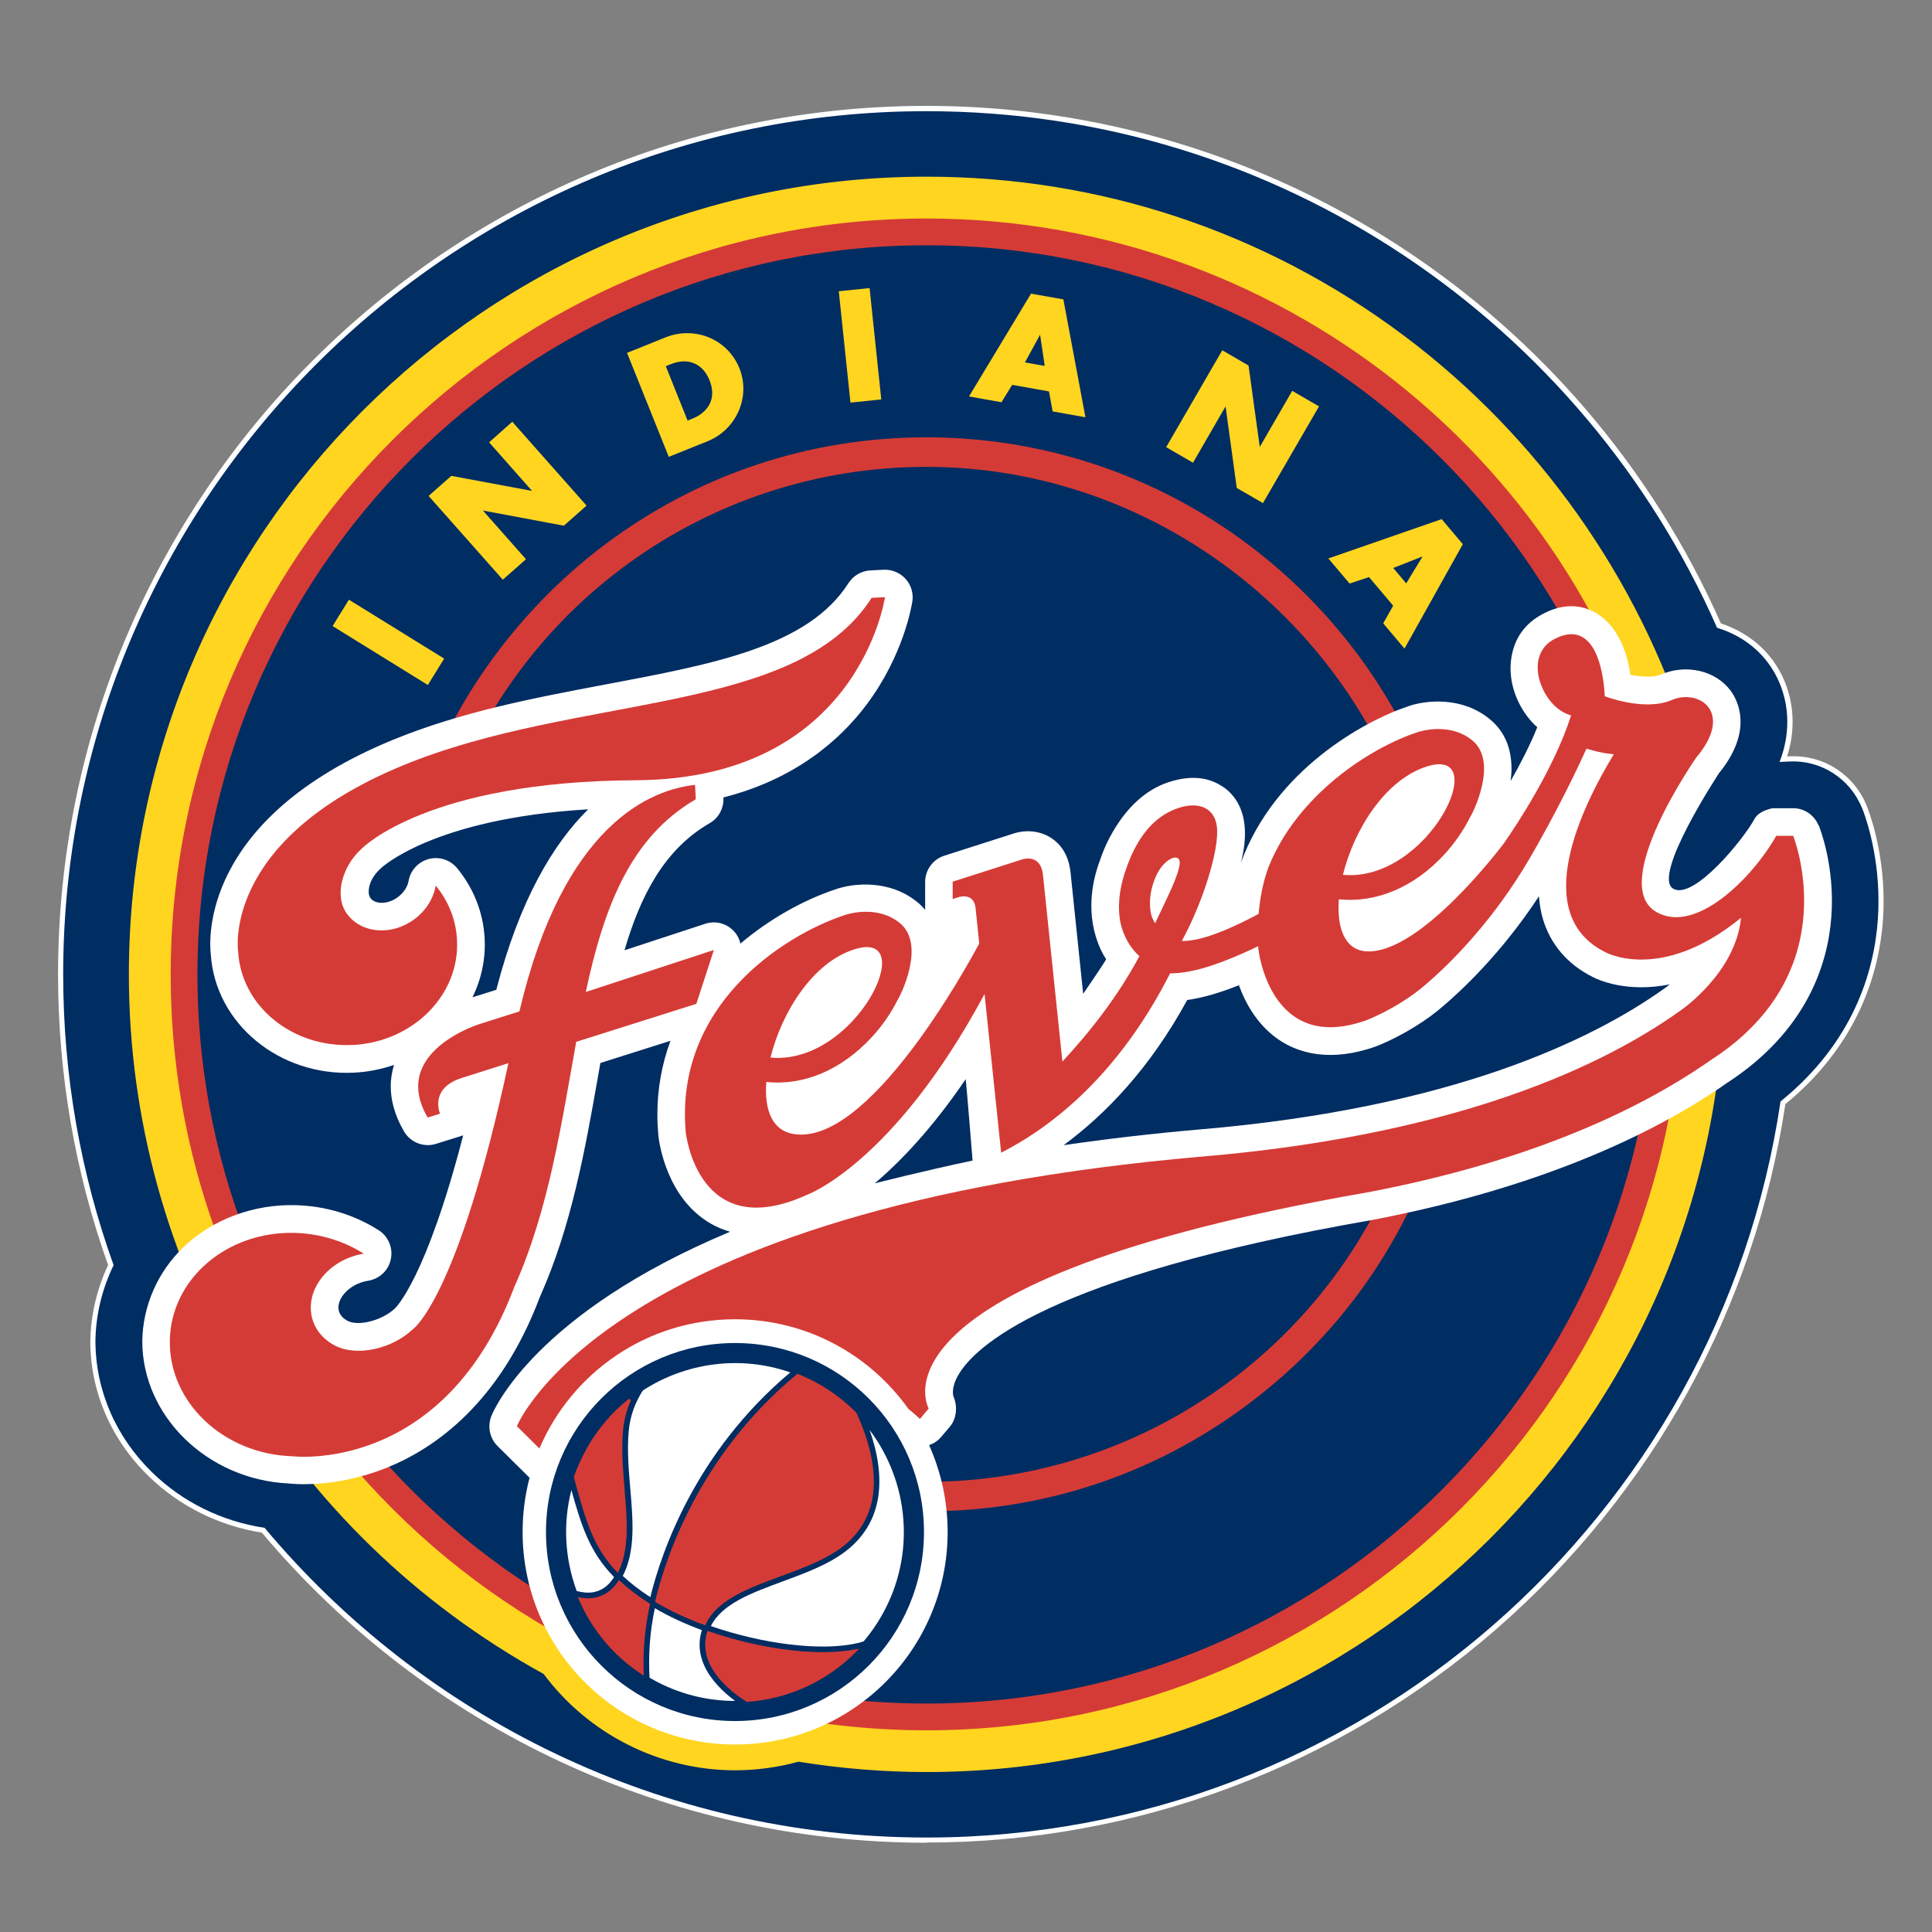
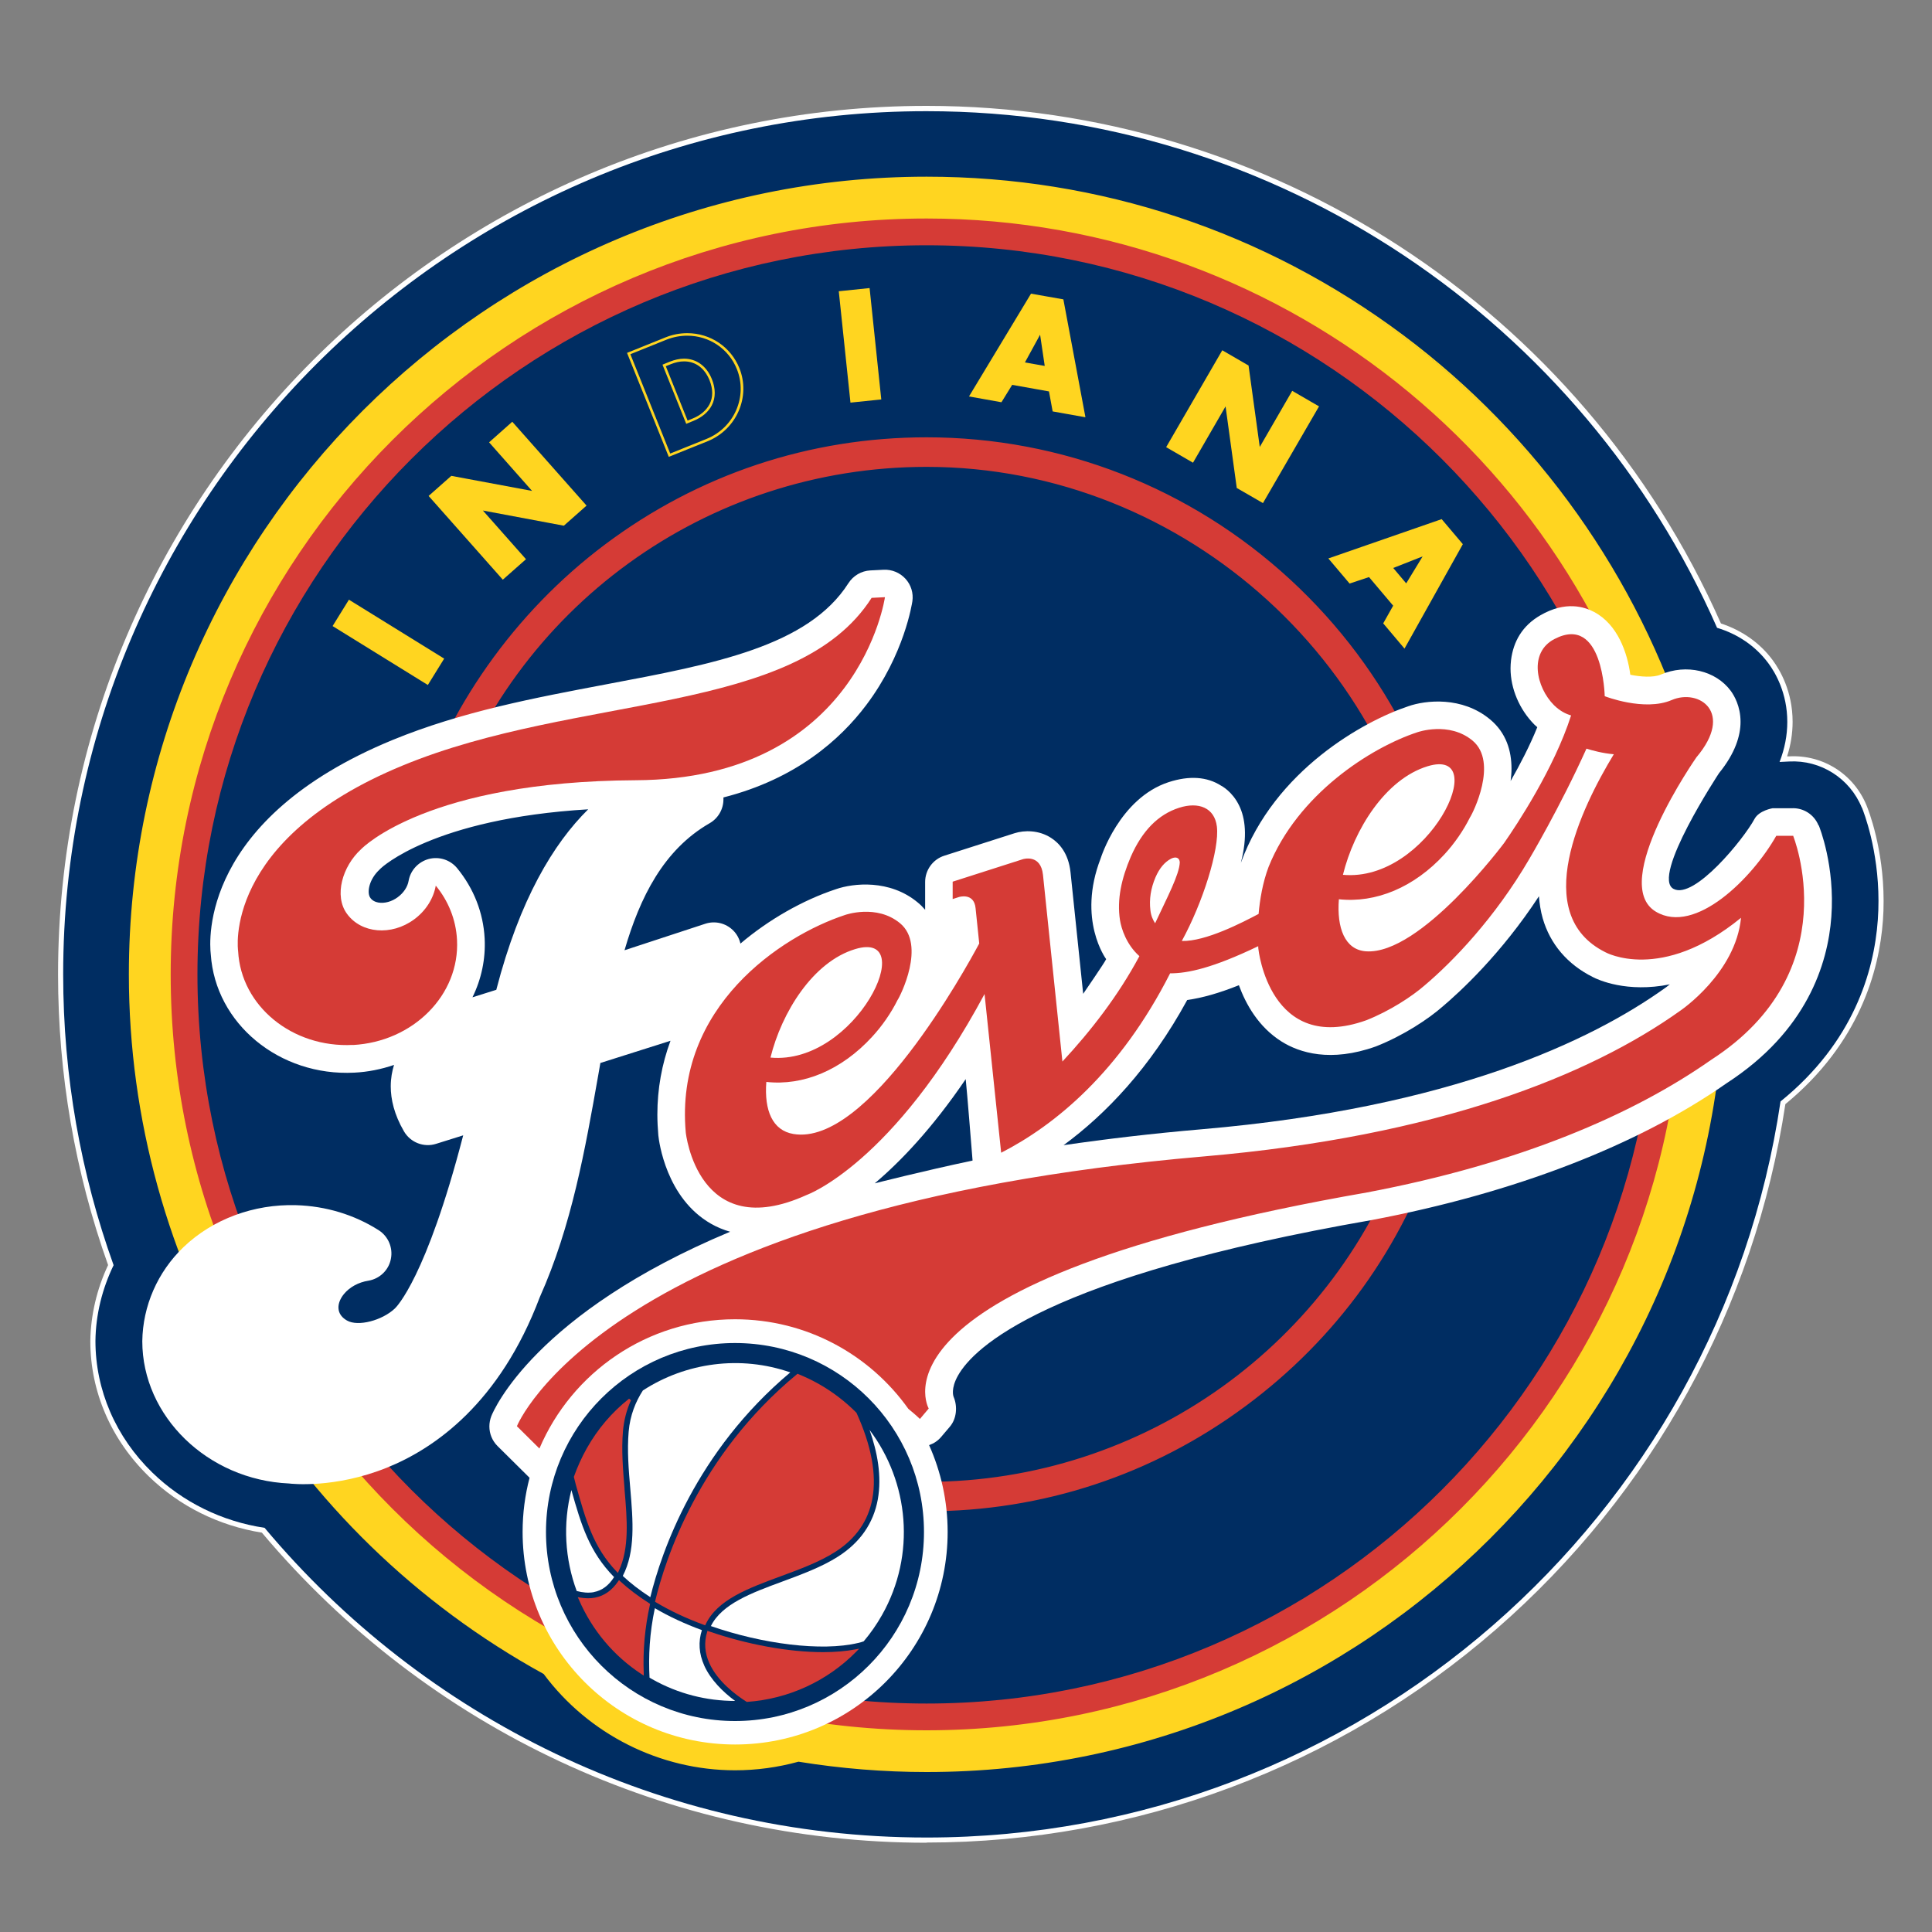
<svg xmlns="http://www.w3.org/2000/svg" id="Layer_1" viewBox="0 0 200 200">
  <rect x="0" y="0" width="200" height="200" fill="#808080" stroke="none" />
  <defs>
    <style>.cls-1{fill:#fff;}.cls-2{fill:#d53b36;}.cls-3{fill:#002d62;}.cls-4{fill:#ffd520;}</style>
  </defs>
  <g id="Fever">
    <path class="cls-1" d="M192.73,83.6c-1.24-3.03-4.26-4.95-7.53-4.77,0,0-.55.03-.98.05.53-1.37.8-2.76.8-4.15,0-2.98-1.23-5.09-1.96-6.07-1.33-1.8-3.21-3.04-5.31-3.67-13.84-31.47-45.32-53.48-81.84-53.48C46.63,11.49,6.54,51.58,6.54,100.86c0,10.56,1.84,20.7,5.22,30.11-1.18,2.44-1.85,5.12-1.88,7.84,0,5.08,2.09,9.94,5.9,13.64,3.16,3.07,7.22,5.05,11.61,5.71,16.41,19.59,41.03,32.06,68.53,32.06,44.81,0,82.02-33.14,88.4-76.2,7.55-6.11,9.68-13.44,10.07-18.78.05-.68.07-1.34.07-1.98,0-5.29-1.52-9.18-1.72-9.67Z" />
    <path class="cls-1" d="M95.92,190.76c-26.58,0-51.64-11.7-68.81-32.1-4.47-.72-8.51-2.73-11.7-5.82-3.91-3.8-6.06-8.77-6.06-14.02.04-2.67.67-5.38,1.84-7.86-3.44-9.65-5.18-19.77-5.18-30.09C6.01,51.29,46.34,10.96,95.92,10.96c35.55,0,67.8,21.02,82.23,53.58,2.19.72,4.04,2.02,5.35,3.79.77,1.04,2.07,3.25,2.07,6.39,0,1.2-.19,2.4-.57,3.58h.19c3.53-.2,6.72,1.85,8.04,5.09.18.44,1.76,4.44,1.76,9.87,0,.71-.02,1.37-.07,2.02-.38,5.22-2.45,12.74-10.1,19.02-3.16,21.01-13.79,40.31-29.94,54.36-16.36,14.24-37.3,22.08-58.96,22.08ZM95.92,12.02C46.93,12.02,7.07,51.88,7.07,100.86c0,10.27,1.75,20.34,5.19,29.94l.07.21-.1.2c-1.16,2.4-1.79,5.03-1.83,7.61,0,4.95,2.04,9.66,5.74,13.25,3.08,2.99,6.99,4.91,11.32,5.57l.2.03.13.15c16.96,20.26,41.79,31.87,68.12,31.87,43.7,0,81.47-32.56,87.88-75.75l.03-.2.16-.13c7.49-6.07,9.5-13.36,9.87-18.41.05-.63.07-1.27.07-1.95,0-5.23-1.51-9.05-1.68-9.47-1.15-2.82-3.94-4.61-7.01-4.44l-1.8.1.3-.77c.51-1.3.77-2.64.77-3.96,0-2.83-1.16-4.83-1.86-5.76-1.22-1.65-2.96-2.85-5.04-3.48l-.23-.07-.1-.22c-14.21-32.3-46.14-53.17-81.36-53.17Z" />
    <path class="cls-3" d="M192.73,83.6c-1.24-3.03-4.26-4.95-7.53-4.77,0,0-.55.03-.98.05.53-1.37.8-2.76.8-4.15,0-2.98-1.23-5.09-1.96-6.07-1.33-1.8-3.21-3.04-5.31-3.67-13.84-31.47-45.32-53.48-81.84-53.48C46.63,11.49,6.54,51.58,6.54,100.86c0,10.56,1.84,20.7,5.22,30.11-1.18,2.44-1.85,5.12-1.88,7.84,0,5.08,2.09,9.94,5.9,13.64,3.16,3.07,7.22,5.05,11.61,5.71,16.41,19.59,41.03,32.06,68.53,32.06,44.81,0,82.02-33.14,88.4-76.2,7.55-6.11,9.68-13.44,10.07-18.78.05-.68.07-1.34.07-1.98,0-5.29-1.52-9.18-1.72-9.67Z" />
    <path class="cls-4" d="M172.71,98.21h5.6c.03.88.05,1.76.05,2.65,0,45.46-36.99,82.44-82.45,82.44-4.52,0-8.95-.37-13.27-1.07-2.09.58-4.29.89-6.56.89-8.08,0-15.25-3.91-19.72-9.94-25.54-14.03-42.9-41.18-42.9-72.32,0-45.47,36.99-82.45,82.45-82.45,36.9,0,68.22,24.37,78.7,57.87h-5.89s-10.38,17.17,3.98,21.92Z" />
    <path class="cls-4" d="M95.92,183.44c-4.41,0-8.88-.36-13.26-1.07-2.15.59-4.35.89-6.57.89-7.77,0-15.17-3.73-19.81-9.97-26.49-14.56-42.94-42.3-42.94-72.42,0-45.53,37.05-82.58,82.58-82.58,17.92,0,34.98,5.67,49.34,16.4,13.88,10.37,24.35,25.13,29.49,41.56l.05.17h-5.99c-.48.82-5.27,9.32-2.92,15.66,1.04,2.82,3.34,4.83,6.85,6h5.71v.13c.04.96.06,1.83.06,2.66,0,45.53-37.05,82.57-82.58,82.57ZM82.64,182.1h.03c4.38.72,8.84,1.08,13.25,1.08,45.39,0,82.31-36.92,82.31-82.31,0-.78-.02-1.61-.05-2.52h-5.51c-3.59-1.2-5.96-3.27-7.03-6.17-2.5-6.76,2.93-15.86,2.98-15.95l.04-.06h5.78c-10.86-34.46-42.4-57.61-78.52-57.61C50.53,18.55,13.6,55.48,13.6,100.86c0,30.03,16.41,57.7,42.83,72.2l.04.04c4.59,6.19,11.92,9.89,19.61,9.89,2.2,0,4.39-.3,6.52-.89h.03Z" />
    <path class="cls-2" d="M169.32,95.39v-8.94h3.65c-6.79-36.36-38.75-63.97-77.05-63.97-43.22,0-78.39,35.16-78.39,78.38s35.16,78.38,78.39,78.38,78.38-35.16,78.38-78.38c0-1.84-.07-3.66-.19-5.47h-4.78Z" />
    <path class="cls-4" d="M95.92,179.38c-43.3,0-78.52-35.22-78.52-78.52S52.62,22.35,95.92,22.35c18.41,0,36.32,6.53,50.43,18.38,13.94,11.71,23.44,27.94,26.75,45.7l.03.16h-3.67v8.68h4.78v.12c.14,1.84.2,3.69.2,5.48,0,43.29-35.22,78.52-78.51,78.52ZM95.92,22.62c-43.15,0-78.25,35.1-78.25,78.25s35.1,78.25,78.25,78.25,78.25-35.1,78.25-78.25c0-1.75-.06-3.54-.18-5.34h-4.79v-9.21h3.62c-6.97-36.92-39.28-63.7-76.89-63.7Z" />
    <path class="cls-3" d="M95.92,25.25c-41.69,0-75.62,33.92-75.62,75.61s33.92,75.61,75.62,75.61,75.61-33.92,75.61-75.61S137.61,25.25,95.92,25.25Z" />
    <path class="cls-2" d="M95.92,176.61c-41.77,0-75.75-33.98-75.75-75.75S54.15,25.12,95.92,25.12s75.75,33.98,75.75,75.74-33.98,75.75-75.75,75.75ZM95.92,25.39c-41.62,0-75.48,33.86-75.48,75.48s33.86,75.48,75.48,75.48,75.48-33.86,75.48-75.48S137.54,25.39,95.92,25.39Z" />
    <path class="cls-2" d="M95.92,153.53c-12.56,0-24.1-4.42-33.16-11.78h-4.28c9.88,9.05,23.02,14.57,37.44,14.57,24.65,0,45.59-16.17,52.79-38.45h-2.95c-7.09,20.72-26.76,35.65-49.84,35.65Z" />
    <path class="cls-2" d="M95.92,156.46c-13.91,0-27.24-5.19-37.53-14.61l-.25-.23h4.67l.04.03c9.33,7.58,21.07,11.75,33.07,11.75,22.46,0,42.44-14.29,49.72-35.56l.03-.09h3.23l-.06.17c-3.59,11.1-10.47,20.66-19.9,27.64-9.62,7.13-21.04,10.89-33.01,10.89ZM58.82,141.89c10.2,9.23,23.36,14.31,37.1,14.31,24.02,0,45.14-15.34,52.61-38.18h-2.67c-7.34,21.33-27.4,35.65-49.94,35.65-12.04,0-23.83-4.18-33.2-11.78h-3.89Z" />
    <path class="cls-2" d="M45.84,84.55c6.89-21.08,26.73-36.35,50.08-36.35,27.38,0,49.95,21.02,52.43,47.76h2.81c-2.49-28.29-26.31-50.56-55.24-50.56-24.91,0-46.03,16.5-53.02,39.15h2.94Z" />
    <path class="cls-2" d="M151.31,96.09h-3.08v-.12c-2.49-26.72-25.47-47.64-52.31-47.64-22.79,0-42.87,14.57-49.95,36.26l-.03.09h-3.21l.05-.17c3.43-11.11,10.47-21.1,19.83-28.13,9.68-7.27,21.2-11.11,33.31-11.11,13.97,0,27.33,5.22,37.63,14.71,10.23,9.43,16.54,22.2,17.75,35.98v.14ZM148.47,95.83h2.54c-2.56-28.21-26.73-50.3-55.1-50.3-24.37,0-45.58,15.62-52.84,38.88h2.66c3.44-10.46,9.97-19.47,18.88-26.05,9.12-6.74,19.94-10.3,31.29-10.3,13.22,0,25.88,4.93,35.64,13.89,9.67,8.87,15.67,20.9,16.91,33.88Z" />
    <path class="cls-4" d="M45.8,68.22l-1.55,2.5-9.63-5.96,1.55-2.5,9.63,5.96Z" />
    <path class="cls-4" d="M44.29,70.91l-9.86-6.1,1.69-2.73,9.86,6.1-1.69,2.73ZM34.8,64.72l9.41,5.82,1.41-2.28-9.41-5.82-1.41,2.28Z" />
    <path class="cls-4" d="M44.56,51.35l2.21-1.95,8.63,1.61.02-.02-4.59-5.19,2.21-1.95,7.51,8.48-2.21,1.95-8.64-1.62-.02.02,4.6,5.2-2.21,1.95-7.51-8.48Z" />
    <path class="cls-4" d="M52.06,60.02l-7.69-8.68,2.35-2.08,8.36,1.56-4.45-5.03,2.4-2.13.09.1,7.6,8.58-2.35,2.08-8.38-1.57,4.46,5.04-2.4,2.12ZM44.75,51.36l7.34,8.29,2.01-1.77-4.6-5.2.15-.13h.09s8.58,1.6,8.58,1.6l2.06-1.82-7.33-8.28-2.01,1.78,4.6,5.2-.16.12h-.08s-8.57-1.59-8.57-1.59l-2.06,1.82Z" />
-     <path class="cls-4" d="M68.75,37.83l.64-.26c1.75-.71,3.42-.14,4.18,1.73.82,2.05-.21,3.5-1.85,4.16l-.61.25-2.36-5.88ZM69.31,47.12l3.88-1.56c2.92-1.18,4.42-4.45,3.23-7.4-1.19-2.96-4.52-4.29-7.45-3.11l-3.88,1.56,4.22,10.51Z" />
    <path class="cls-4" d="M69.23,47.29l-4.32-10.76,4-1.61c.72-.29,1.47-.43,2.24-.43,2.39,0,4.5,1.42,5.39,3.62,1.19,2.96-.29,6.36-3.3,7.57l-4,1.61ZM65.26,36.68l4.12,10.27,3.75-1.51c2.88-1.16,4.29-4.4,3.15-7.23-.84-2.1-2.86-3.46-5.14-3.46-.73,0-1.45.14-2.14.41l-3.75,1.51ZM71.04,43.88l-2.46-6.13.76-.31c.5-.2,1-.31,1.47-.31,1.29,0,2.34.77,2.88,2.11.4.99.4,1.93,0,2.71-.36.7-1.02,1.26-1.91,1.62l-.73.3ZM68.92,37.9l2.26,5.64.49-.2c.83-.33,1.44-.85,1.78-1.49.37-.72.37-1.56,0-2.49-.51-1.25-1.44-1.95-2.64-1.95-.44,0-.9.1-1.37.29l-.52.21Z" />
    <path class="cls-4" d="M91.09,41.23l-2.93.31-1.18-11.27,2.93-.3,1.19,11.27Z" />
    <path class="cls-4" d="M88.04,41.68l-1.21-11.53,3.19-.33,1.21,11.53-3.2.33ZM87.13,30.39l1.15,11.01,2.67-.28-1.16-11-2.66.28Z" />
    <path class="cls-4" d="M108.31,38.05l-2.41-.43,1.83-3.34h.03s.55,3.77.55,3.77ZM108.7,40.41l.38,2.07,3.09.55-2.22-11.9-3.17-.56-6.27,10.39,3.08.55,1.11-1.8,3.99.71Z" />
    <path class="cls-4" d="M112.34,43.19l-3.37-.6-.38-2.07-3.81-.68-1.11,1.8-3.36-.6,6.42-10.64,3.35.59,2.28,12.18ZM109.19,42.36l2.81.5-2.17-11.62-2.99-.53-6.12,10.15,2.8.5,1.11-1.8,4.17.74.38,2.07ZM108.46,38.21l-2.77-.49,1.96-3.59.19.04.04.1.58,3.94ZM106.1,37.52l2.05.36-.48-3.23-1.57,2.87Z" />
    <path class="cls-4" d="M126.58,36.43l2.55,1.48,1.2,8.7.02.02,3.47-6,2.55,1.48-5.68,9.81-2.55-1.47-1.18-8.71-.03-.02-3.48,6.01-2.55-1.48,5.68-9.81Z" />
    <path class="cls-4" d="M130.74,52.08l-2.72-1.57v-.06s-1.15-8.38-1.15-8.38l-3.37,5.83-2.78-1.61,5.81-10.03,2.72,1.58,1.16,8.43,3.36-5.81,2.78,1.61-.07.11-5.75,9.92ZM128.26,50.35l2.38,1.37,5.55-9.58-2.32-1.34-3.48,6.01-.17-.11-.03-.08-1.19-8.63-2.38-1.38-5.55,9.58,2.32,1.34,3.47-6,.2.11,1.18,8.71Z" />
    <path class="cls-4" d="M145.58,60.61l-1.58-1.87,3.54-1.4.02.02-1.98,3.24ZM144.38,62.68l-1.03,1.83,2.02,2.4,5.9-10.57-2.08-2.45-11.46,3.98,2.01,2.39,2.01-.67,2.62,3.1Z" />
    <path class="cls-4" d="M145.39,67.14l-2.2-2.61,1.03-1.83-2.5-2.96-2.01.67-2.2-2.6,11.73-4.07,2.19,2.59-.04.08-6,10.74ZM143.51,64.49l1.84,2.18,5.76-10.32-1.96-2.31-11.19,3.89,1.83,2.17,2.01-.67,2.74,3.24-1.03,1.83ZM145.6,60.84l-1.82-2.15,3.8-1.5.14.17-2.13,3.48ZM144.23,58.8l1.34,1.59,1.7-2.79-3.05,1.2Z" />
    <path class="cls-1" d="M188.25,85.44c-.46-1.13-1.58-1.84-2.79-1.77h-1.97s-1.39.23-1.86,1.1c-1.12,2.09-6.24,8.37-8.38,7.25-2.38-1.24,4.7-11.98,4.7-11.98,1.7-2.09,2.23-3.9,2.23-5.32,0-1.62-.67-2.73-1.01-3.2-1.56-2.11-4.61-2.82-7.24-1.69-.8.34-2.12.23-3.16.02-.3-2.26-1.3-5.2-3.75-6.5-.98-.52-2.93-1.18-5.57.35-1.85,1.07-2.79,2.69-3.03,4.65-.03.28-.05.56-.05.84,0,2.08.91,4.25,2.48,5.83.09.09.2.17.29.26-.79,1.95-1.79,3.87-2.76,5.57.05-.42.09-.85.09-1.28,0-1.85-.55-3.71-2.21-5.09-2.9-2.42-6.68-2-8.47-1.37-4.57,1.52-13.84,6.61-17.34,16.22.72-2.76.44-4.66-.16-5.91-.72-1.51-1.87-2.08-1.87-2.08-1.46-.94-3.3-1.07-5.45-.37-5.1,1.67-7.03,7.89-7.03,7.89-2.46,6.36.57,10.43.57,10.43-.11.29-2.38,3.59-2.38,3.59l-1.31-12.58c-.21-2-1.2-3.04-2.01-3.56-1.28-.83-2.78-.8-3.77-.49,0,0-7.28,2.33-7.28,2.33-1.18.37-1.99,1.48-1.99,2.72v2.88c-.23-.27-.48-.52-.77-.76-2.9-2.41-6.67-2-8.47-1.37-3.45,1.14-6.97,3.16-9.88,5.63-.12-.51-.37-.98-.75-1.36-.76-.76-1.88-1.03-2.9-.69,0,0-4.46,1.46-8.35,2.74,1.59-5.46,4.03-10.4,8.81-13.15.89-.51,1.43-1.46,1.43-2.47,0-.05,0-.2,0-.2,7.51-1.91,12.09-5.99,14.78-9.56,3.96-5.25,4.74-10.53,4.78-10.75.12-.85-.14-1.7-.72-2.33-.58-.63-1.4-.97-2.26-.93l-1.38.07c-.92.05-1.76.54-2.26,1.32-4.17,6.53-13.86,8.36-25.07,10.47-7.36,1.39-14.97,2.82-22.14,5.77-19.84,8.18-18.97,20.74-18.8,22.18.47,7.17,7.1,12.65,14.86,12.25,1.41-.07,2.79-.35,4.11-.8-.2.64-.34,1.38-.34,2.22,0,1.33.35,2.91,1.37,4.66.67,1.15,2.05,1.69,3.32,1.29l2.81-.88c-3.83,14.77-6.93,17.78-7.07,17.92-1.31,1.24-3.81,1.91-4.96,1.25-.48-.27-.78-.65-.86-1.09-.1-.52.1-1.11.55-1.66.59-.71,1.5-1.21,2.51-1.37,1.17-.19,2.11-1.08,2.34-2.24.24-1.16-.26-2.35-1.26-2.99-2.53-1.61-5.48-2.5-8.54-2.59-4.39-.13-8.64,1.45-11.65,4.33-2.71,2.59-4.23,6.11-4.28,9.75,0,7.76,6.75,14.35,15.19,14.73.24.03,4.73.54,10.14-1.64,4.93-1.99,11.67-6.66,15.82-17.65,3.3-7.38,4.7-15.32,6.05-22.98,0,0,.11-.64.22-1.26,1.4-.44,4.68-1.48,7.26-2.3-.9,2.42-1.36,4.99-1.36,7.64,0,.7.04,1.44.1,2.15.07.66.81,6.5,5.45,9.15.63.36,1.29.63,1.98.83-20.18,8.44-24.47,18.45-24.72,19.09-.13.34-.2.7-.2,1.06,0,.75.29,1.48.84,2.03l3.1,3.07c.06.06.13.13.22.22-.47,1.79-.72,3.67-.72,5.61,0,12.15,9.85,22,22,22s22-9.85,22-22c0-3.2-.69-6.24-1.92-8.99.48-.17.91-.45,1.24-.84l.91-1.07c.71-.84.81-2.11.38-3.11-.01-.03-.31-.82.46-2.18,1.61-2.88,9.02-10.21,42.88-16.11,14.74-2.8,27.45-7.7,36.71-14.17,8.29-5.38,10.46-12.33,10.82-17.21.39-5.27-1.23-9.29-1.3-9.46ZM51.39,102.46c-1.01.32-2.15.68-2.48.78.93-1.9,1.37-3.98,1.26-6.1-.14-2.65-1.12-5.16-2.85-7.27-.71-.86-1.85-1.23-2.93-.95-1.08.29-1.9,1.17-2.09,2.26-.11.64-.53,1.26-1.13,1.7-.62.46-1.36.66-2.01.55-.28-.05-.68-.2-.88-.58-.28-.53-.08-1.82,1.02-2.84.04-.04.08-.08.12-.12.06-.06,5.4-5.15,21.47-6.11-3.59,3.54-7.09,9.32-9.51,18.67Z" />
    <path class="cls-3" d="M90.55,122.5c2.64-2.23,5.93-5.65,9.42-10.79.16,1.53.6,7.1.71,8.43-5.2,1.1-10.13,2.36-10.13,2.36Z" />
    <path class="cls-3" d="M164.88,101.14c-2.62-1.31-4.41-3.41-5.18-6.08-.21-.73-.33-1.51-.39-2.28-3.94,6.02-8.2,9.92-10.01,11.45-1.42,1.24-4,2.97-6.88,4.1-4.68,1.67-7.9.65-9.75-.51-2.39-1.5-3.7-3.86-4.42-5.83-2.05.82-3.79,1.31-5.35,1.53-3.85,7.06-8.45,11.83-12.8,15.03,4.44-.65,9.19-1.21,14.31-1.65,25.84-2.22,40.34-9.18,47.94-14.61,0,0,.22-.15.51-.39-4.45.9-7.43-.47-7.98-.76Z" />
    <path class="cls-2" d="M36.52,108.18c6.26-.33,11.09-5.2,10.79-10.89-.11-2.11-.91-4.04-2.2-5.61-.23,1.31-1.01,2.6-2.26,3.51-2.34,1.71-5.45,1.44-6.93-.59-1.37-1.87-.47-4.93,1.46-6.69.19-.2,6.96-7.03,28.42-7.14,23.13-.11,25.81-18.95,25.81-18.95l-1.38.07c-7.81,12.23-30.4,9.87-48.53,17.35-18.79,7.74-17.05,19.22-17.05,19.22.3,5.69,5.61,10.03,11.87,9.71Z" />
-     <path class="cls-2" d="M72.09,103.9l1.81-5.56-13.26,4.35c1.85-8.64,4.57-16.01,11.39-19.95l-.08-1.49c-4.56.49-13.62,4.03-18.18,23.45l-4.1,1.3s-9.37,2.87-5.4,9.69l1.28-.4c-.21-.56-.8-2.75,2.31-3.72l4.77-1.51c-5.24,24.4-9.89,27.54-9.89,27.54-2.09,1.99-5.84,2.96-8.24,1.6-2.61-1.48-3.1-4.64-1.09-7.06,1.07-1.29,2.63-2.1,4.25-2.36-2.02-1.28-4.46-2.07-7.09-2.15-7.09-.21-12.91,4.79-12.99,11.18-.09,6.38,5.59,11.73,12.68,11.94,0,0,15.63,1.96,22.97-17.5,3.61-8.04,4.91-17.08,6.42-25.4l12.45-3.94Z" />
    <path class="cls-2" d="M185.61,86.52h-1.73c-2.48,4.38-8.38,10.29-12.46,7.86-4.93-2.93,4.19-15.98,4.19-15.98,3.94-4.66.27-7.15-2.56-5.93-2.83,1.21-6.93-.4-6.93-.4,0,0-.17-8.53-5.2-5.92-2.69,1.39-1.9,5-.05,6.85.59.58,1.2.9,1.77,1.06-1.78,5.53-5.61,11.3-6.93,13.2,0,0-8.65,11.61-14.3,11.22-2.2-.15-3.04-2.43-2.81-5.39,3.82.41,7.77-1.21,10.94-4.66,1.02-1.11,1.97-2.48,2.63-3.81.28-.4,2.96-5.71.27-7.95-2.44-2.03-5.71-.87-5.71-.87-4.87,1.6-12.41,6.45-15.41,13.95-.61,1.62-.9,3.37-1.03,4.86-1.67.88-5.49,2.87-7.95,2.8,2.17-3.96,3.92-9.5,3.63-11.85-.24-1.94-1.88-2.59-3.91-1.94-2.16.69-3.82,2.38-5,5.07-.97,2.26-1.45,4.44-1.12,6.56.14.88.66,2.53,2.01,3.73-2.21,4.13-5.06,7.78-7.97,10.91l-2.01-19.32c-.23-2.21-2.07-1.63-2.07-1.63l-7.28,2.33v1.8l.65-.21s1.55-.49,1.72,1.14l.38,3.67c-1.4,2.62-11.53,21.01-19.23,19.72-2.17-.36-3.04-2.43-2.81-5.39,3.82.42,7.77-1.21,10.94-4.66,1.03-1.11,1.98-2.48,2.64-3.81.28-.4,2.96-5.71.27-7.95-2.44-2.03-5.71-.86-5.71-.86-6.56,2.16-17.65,9.48-16.48,22.51,0,0,1.22,11.61,12.52,6.47,0,0,8.95-3.19,18.41-20.8l1.72,16.43c5.61-2.87,12.31-8.38,17.49-18.57,1.83,0,4.39-.54,9.12-2.81,0,.19.02.3.02.3,0,0,1.15,10.94,11.16,7.37,2.46-.97,4.74-2.48,6.01-3.58,2.99-2.52,7.32-7.04,10.85-13.08,0,0,3.18-5.35,5.94-11.46.62.19,1.66.48,2.83.58-3.37,5.55-8.72,16.57-.88,20.49,0,0,5.75,3.22,14.05-3.56-.55,5.72-6.25,9.59-6.25,9.59-9.45,6.76-25.18,13.03-49.33,15.11-62.14,5.34-71.14,27.93-71.14,27.93l2.33,2.31c3.35-7.87,11.15-13.38,20.25-13.38,7.41,0,13.95,3.66,17.94,9.27.41.34.82.68,1.2,1.05l.91-1.08s-7.51-13.15,45.38-22.37c15.83-3,27.52-8.05,35.61-13.72,14.24-9.19,8.48-23.24,8.48-23.24ZM147.79,79.32c6.8-2.06.07,12.05-8.77,11.24,1.15-4.67,4.38-9.9,8.77-11.24ZM88.53,98.25c6.8-2.06.06,12.05-8.77,11.23,1.15-4.66,4.38-9.91,8.77-11.23ZM119.58,95.58c-.24-.36-.43-.79-.49-1.35-.14-1.13.04-2.28.53-3.42.4-.92.93-1.56,1.59-1.91,0,0,.35-.2.63-.1.29.1.29.47.29.47-.04,1.26-1.32,3.66-2.55,6.3Z" />
    <path class="cls-3" d="M56.52,158.59c0-10.8,8.76-19.56,19.57-19.56s19.56,8.76,19.56,19.56c0,10.81-8.76,19.57-19.56,19.57s-19.57-8.76-19.57-19.57Z" />
    <path class="cls-1" d="M72.91,172.43c-.56-1.23-.64-2.47-.25-3.68-1.77-.65-3.43-1.42-4.87-2.27-.55,2.58-.67,4.99-.55,7.19.09.05.17.1.26.15,2.72,1.54,5.68,2.26,8.6,2.26-1.29-.95-2.53-2.2-3.19-3.64Z" />
    <path class="cls-1" d="M90.02,148.03c.8,2.26,1.28,4.79.85,7.19-.45,2.47-1.84,4.47-4.12,5.92-1.69,1.08-3.74,1.83-5.73,2.57-3.23,1.19-6.29,2.32-7.43,4.62,5.32,1.85,11.46,2.65,15.23,1.75.23-.05.43-.11.59-.17.71-.84,1.34-1.74,1.9-2.73,3.53-6.26,2.78-13.76-1.29-19.15Z" />
    <path class="cls-1" d="M61.48,164.81c.84-.16,1.54-.68,2.09-1.55-2.56-2.61-3.4-5.38-4.42-9.01-.9,3.5-.67,7.15.55,10.45.6.16,1.2.22,1.77.12Z" />
    <path class="cls-1" d="M65.25,154.13c.28,3.32.54,6.46-.78,9.01.78.73,1.71,1.46,2.85,2.2,1.16-4.72,4.69-15.04,14.49-23.27-5.17-1.8-10.81-1.02-15.26,1.87-.75,1.16-1.33,2.58-1.47,4.26-.17,1.95,0,3.97.17,5.93Z" />
    <path class="cls-2" d="M67.14,166.08c-1.22-.77-2.22-1.54-3.05-2.31-.65.97-1.49,1.56-2.49,1.75-.51.1-1.04.08-1.57-.01,1.32,3.06,3.51,5.77,6.47,7.7-.09-2.19.07-4.58.64-7.13Z" />
    <path class="cls-2" d="M66.65,173.46l-.22-.14c-2.9-1.89-5.15-4.58-6.52-7.76l-.1-.22.24.04c.55.09,1.06.1,1.53.01.96-.18,1.77-.75,2.41-1.69l.09-.13.11.11c.84.78,1.83,1.53,3.03,2.3l.08.05-.02.09c-.52,2.35-.74,4.73-.64,7.09v.26ZM60.25,165.67c1.32,2.96,3.43,5.47,6.12,7.28-.07-2.27.14-4.56.63-6.81-1.13-.72-2.07-1.44-2.88-2.17-.66.93-1.5,1.49-2.49,1.68-.42.08-.89.09-1.38.02Z" />
    <path class="cls-2" d="M73.33,168.99c-.32,1.04-.25,2.1.23,3.14.74,1.63,2.32,2.99,3.75,3.9,4.18-.3,8.21-2.1,11.23-5.16-3.9.77-9.95-.06-15.21-1.88Z" />
    <path class="cls-2" d="M77.28,176.16l-.04-.02c-1.05-.67-2.94-2.06-3.8-3.95-.49-1.08-.57-2.17-.24-3.24l.04-.13.13.05c3.96,1.37,8.27,2.16,11.84,2.16,1.23,0,2.35-.1,3.31-.28l.42-.08-.3.31c-3,3.05-7.02,4.9-11.31,5.2h-.04ZM73.42,169.16c-.27.97-.18,1.95.26,2.92.82,1.8,2.63,3.16,3.67,3.82,4.07-.3,7.88-2.01,10.8-4.82-.88.14-1.86.21-2.94.21-3.55,0-7.84-.77-11.79-2.13Z" />
    <path class="cls-2" d="M67.95,165.75c1.45.88,3.15,1.67,4.96,2.34,1.23-2.6,4.45-3.79,7.86-5.04,1.96-.72,3.97-1.46,5.59-2.5,2.11-1.34,3.39-3.17,3.8-5.44.54-2.94-.44-6.19-1.63-8.78-1.12-1.14-2.41-2.13-3.86-2.95-.69-.39-1.39-.72-2.1-1.01-10.04,8.28-13.53,18.81-14.63,23.39Z" />
    <path class="cls-2" d="M72.99,168.25l-.11-.04c-1.87-.69-3.55-1.48-4.99-2.35l-.08-.05.02-.09c1.02-4.26,4.49-15.06,14.67-23.46l.06-.05.07.03c.73.3,1.44.64,2.12,1.02,1.44.82,2.75,1.82,3.89,2.97l.03.04c1.54,3.39,2.09,6.37,1.64,8.86-.42,2.31-1.72,4.17-3.86,5.53-1.65,1.05-3.67,1.79-5.62,2.51-3.38,1.25-6.57,2.42-7.78,4.98l-.05.11ZM68.1,165.68c1.37.82,2.97,1.58,4.75,2.24,1.29-2.58,4.49-3.76,7.88-5,1.94-.71,3.94-1.45,5.57-2.48,2.07-1.32,3.33-3.12,3.74-5.36.44-2.43-.1-5.35-1.61-8.68-1.12-1.13-2.4-2.11-3.81-2.91-.64-.36-1.32-.69-2.01-.97-10,8.28-13.46,18.89-14.5,23.17Z" />
    <path class="cls-2" d="M63.93,162.61c1.12-2.34.87-5.3.6-8.42-.17-1.99-.34-4.04-.17-6.05.1-1.2.41-2.28.84-3.23-1.71,1.36-3.2,3.07-4.34,5.09-.54.95-.97,1.93-1.32,2.92l.2.77c1.04,3.73,1.79,6.41,4.18,8.91Z" />
    <path class="cls-2" d="M63.97,162.84l-.13-.14c-2.42-2.54-3.17-5.24-4.22-8.97l-.21-.82v-.04c.36-1.01.81-2.01,1.34-2.95,1.12-1.99,2.59-3.72,4.37-5.13l.2.16c-.46,1.01-.73,2.08-.83,3.19-.17,1.97,0,3.99.16,5.95v.08c.27,3.14.52,6.11-.61,8.49l-.08.17ZM59.69,152.93l.19.74c1.01,3.62,1.75,6.26,4.02,8.71,1.01-2.28.76-5.15.51-8.18v-.08c-.17-1.97-.34-4-.17-5.99.08-.96.3-1.89.64-2.78-1.57,1.32-2.87,2.91-3.89,4.72-.52.91-.95,1.88-1.29,2.86Z" />
  </g>
</svg>